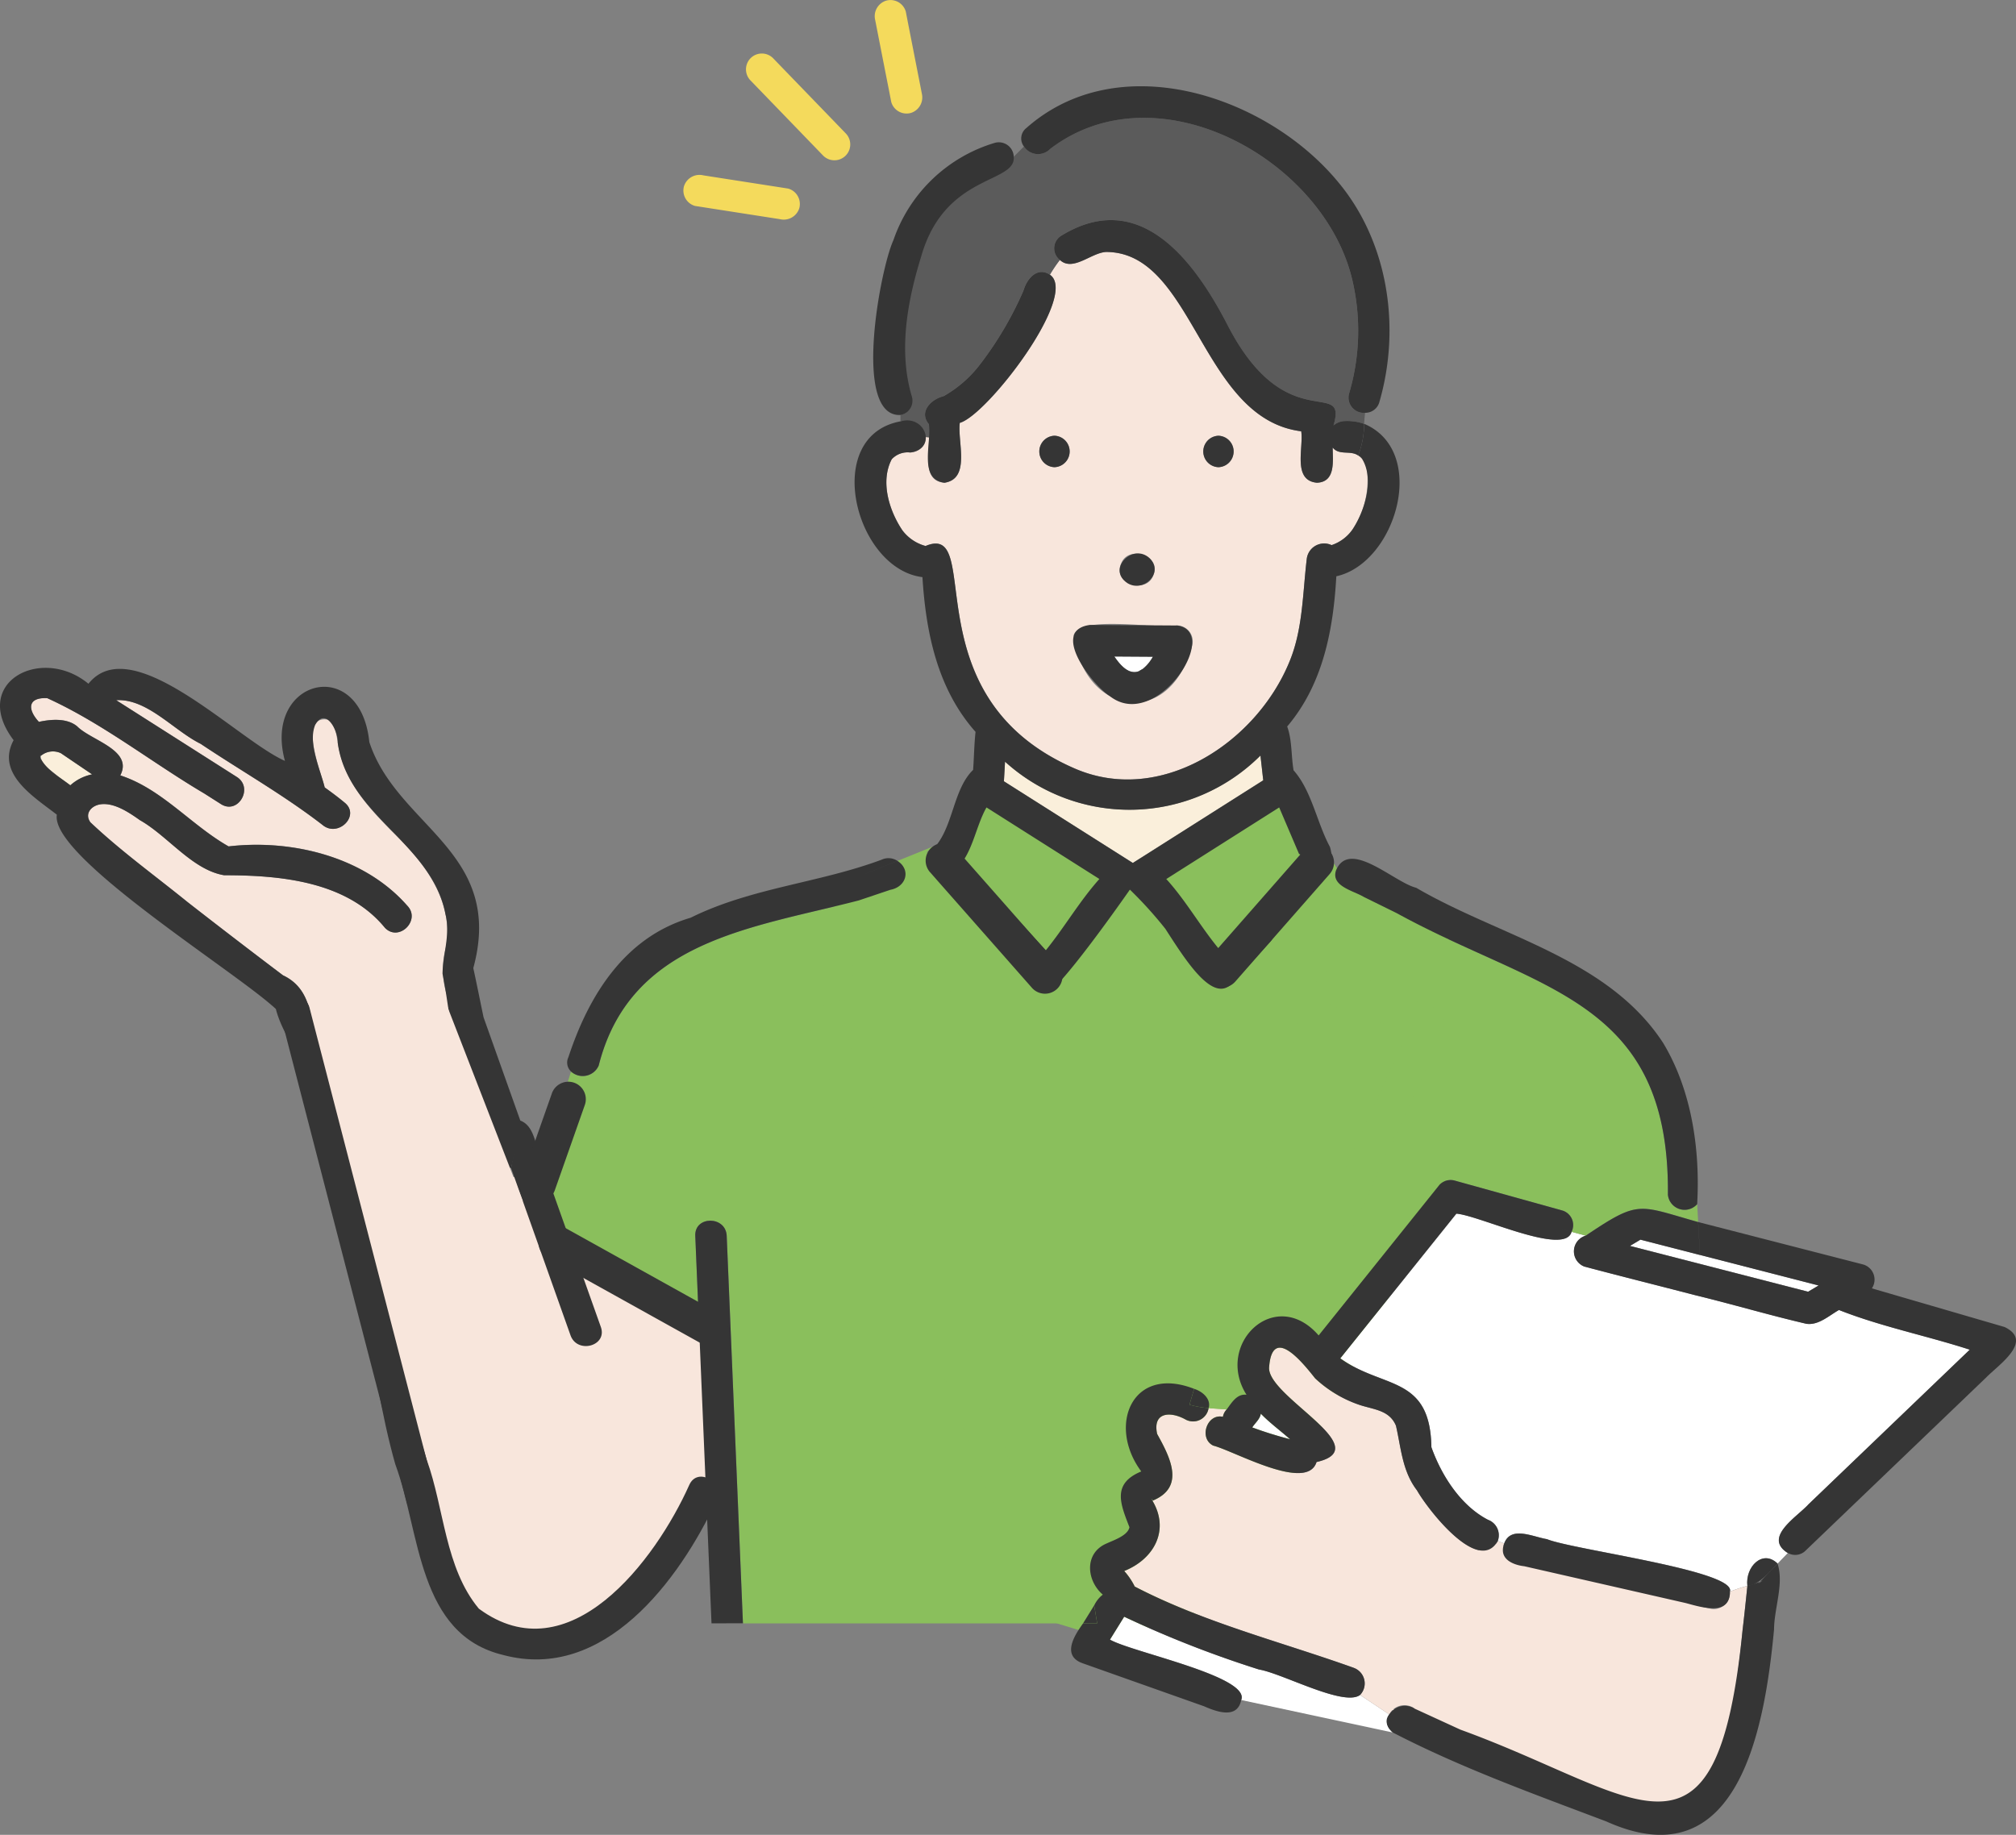
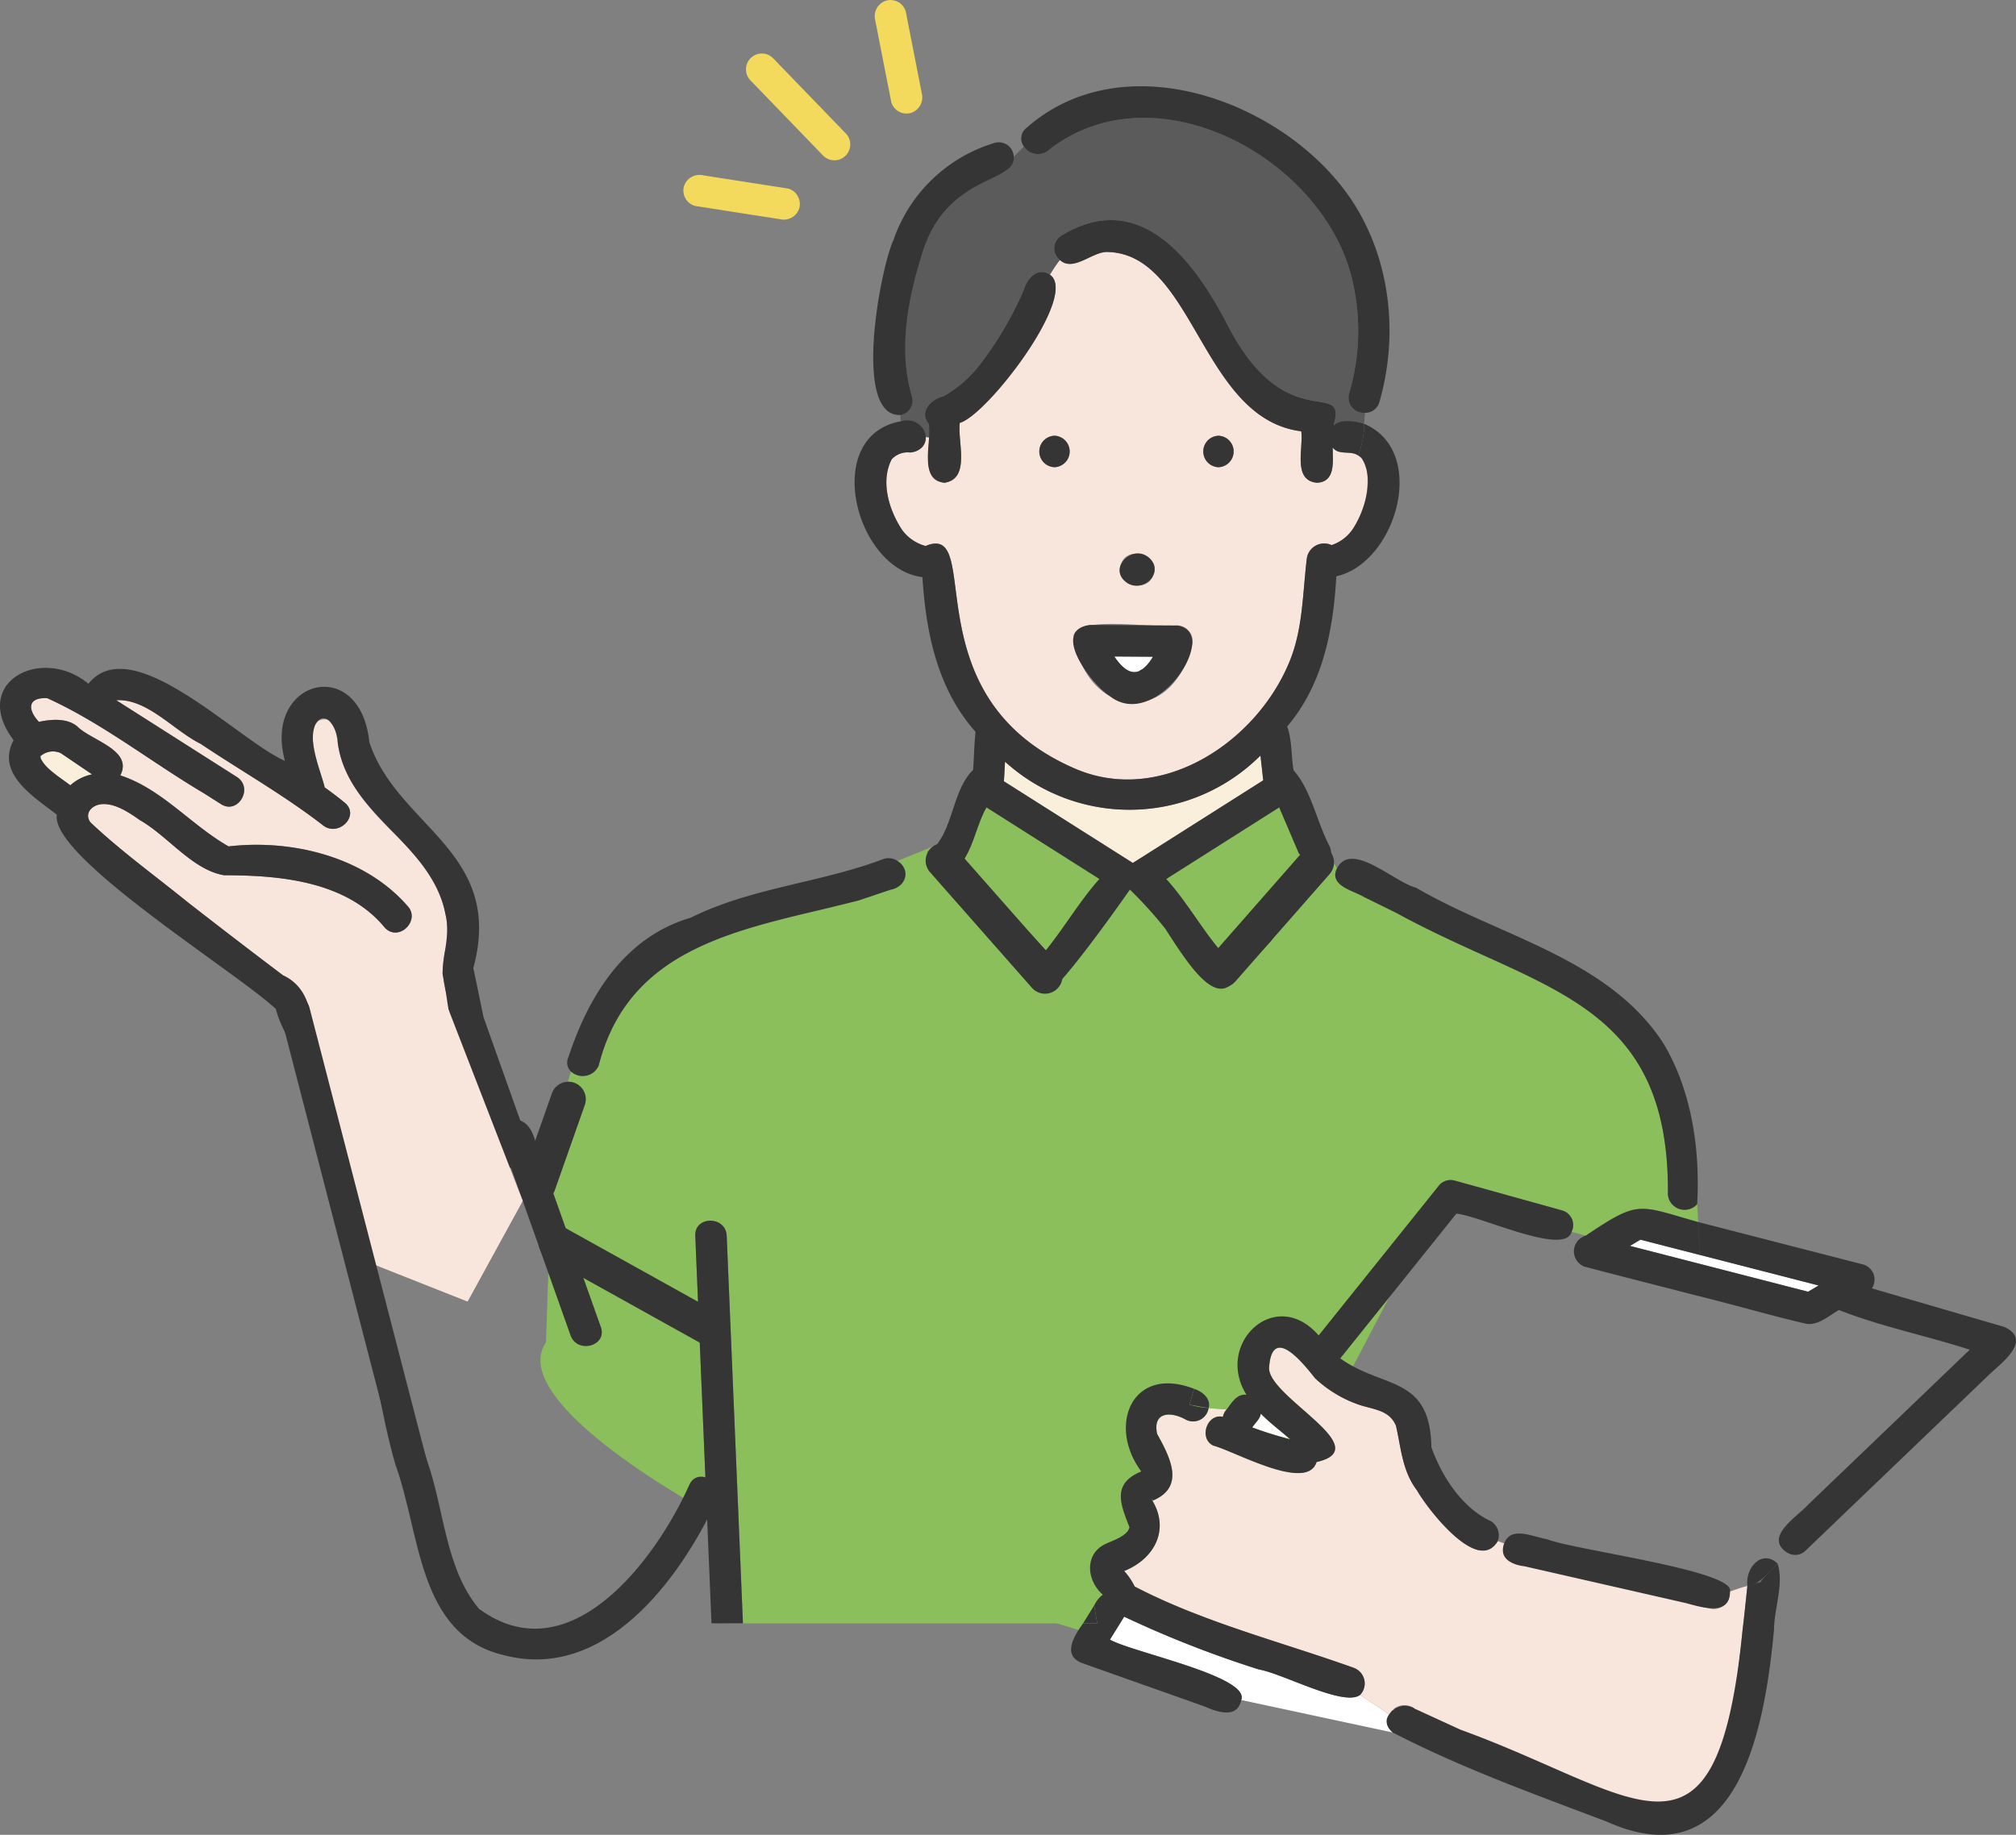
<svg xmlns="http://www.w3.org/2000/svg" id="グループ_1691" data-name="グループ 1691" width="202.361" height="184.216" viewBox="0 0 202.361 184.216">
  <rect x="0" y="0" width="202.361" height="184.216" fill="#808080" stroke="none" />
  <defs>
    <clipPath id="clip-path">
      <rect id="長方形_1552" data-name="長方形 1552" width="202.361" height="184.215" fill="none" />
    </clipPath>
  </defs>
  <g id="グループ_1691-2" data-name="グループ 1691" clip-path="url(#clip-path)">
    <path id="パス_2147" data-name="パス 2147" d="M85.6,107.192l19.978-11.6,3.228-5.162,14.187,8.551,10.3-5.247s5.83-3.887,6.413-3.3,6.272,9.855,6.272,9.855L156,103.4l-.445,27.4-21.682,41.436-11.9,3.525s-15.7-4.691-15.5-5.274-20.874-63.3-20.874-63.3" transform="translate(-10.564 -11.153)" fill="#8abf5c" />
    <path id="パス_2148" data-name="パス 2148" d="M139.844,109.033c-.118-.283-.137-.219-.072-.105a1.247,1.247,0,0,1,.072.105" transform="translate(-17.245 -13.431)" fill="#92c6c6" />
    <path id="パス_2149" data-name="パス 2149" d="M140.814,110.2c.044.04.091.072,0,0" transform="translate(-17.378 -13.6)" fill="#92c6c6" />
    <path id="パス_2150" data-name="パス 2150" d="M4.619,86.686v0l.007.025a.107.107,0,0,0-.006-.028" transform="translate(-0.57 -10.698)" fill="#92c6c6" />
    <path id="パス_2151" data-name="パス 2151" d="M4.615,86.8c.008.011.014.025.022.038a.224.224,0,0,0-.022-.038" transform="translate(-0.57 -10.713)" fill="#92c6c6" />
    <path id="パス_2152" data-name="パス 2152" d="M130.893,76.592a.264.264,0,0,0,.058-.039c-.018,0-.045.029-.058.039" transform="translate(-16.154 -9.448)" fill="#92c6c6" />
    <path id="パス_2153" data-name="パス 2153" d="M153.785,61.766c.032-.025.039-.032,0,0" transform="translate(-18.979 -7.62)" fill="#92c6c6" />
    <path id="パス_2154" data-name="パス 2154" d="M129.321,76.882c-.062-.03-.138-.068-.137-.066a.29.29,0,0,0,.137.066" transform="translate(-15.943 -9.48)" fill="#92c6c6" />
    <path id="パス_2155" data-name="パス 2155" d="M130.88,76.6l-.047.028c-.053.048-.073.078.047-.028" transform="translate(-16.142 -9.453)" fill="#92c6c6" />
    <path id="パス_2156" data-name="パス 2156" d="M4.679,86.923l0,.018c.057.18.042.089,0-.018" transform="translate(-0.577 -10.728)" fill="#92c6c6" />
    <path id="パス_2157" data-name="パス 2157" d="M128.857,76.6c.084.074.055.047,0,0" transform="translate(-15.903 -9.453)" fill="#92c6c6" />
    <path id="パス_2158" data-name="パス 2158" d="M114.957,89.117l12.941,8.2,13.09-8.3-.279-2.49a18.586,18.586,0,0,1-25.639.617l-.113,1.968" transform="translate(-14.187 -10.679)" fill="#faefdb" />
    <path id="パス_2159" data-name="パス 2159" d="M155.741,52.309c.021.015.041.029.077.05-.03-.018-.058-.039-.086-.058l.009.008" transform="translate(-19.219 -6.455)" fill="#92c6c6" />
    <path id="パス_2160" data-name="パス 2160" d="M4.67,86.9a.433.433,0,0,0-.031-.056c.029.113.053.13.031.056" transform="translate(-0.573 -10.718)" fill="#92c6c6" />
    <path id="パス_2161" data-name="パス 2161" d="M4.64,86.5a.152.152,0,0,0-.032.117l.025-.023c.013-.059.022-.106.007-.095" transform="translate(-0.569 -10.675)" fill="#92c6c6" />
    <path id="パス_2162" data-name="パス 2162" d="M4.641,86.607V86.6l0,0v.005l0,0" transform="translate(-0.572 -10.688)" fill="#92c6c6" />
    <path id="パス_2163" data-name="パス 2163" d="M155.69,52.273l.036.025c-.042-.036-.053-.04-.036-.025" transform="translate(-19.213 -6.45)" fill="#92c6c6" />
    <path id="パス_2164" data-name="パス 2164" d="M4.674,86.911l0,.01a.032.032,0,0,0-.006-.017l0,.007" transform="translate(-0.577 -10.725)" fill="#92c6c6" />
    <path id="パス_2165" data-name="パス 2165" d="M4.633,86.611c-.006,0-.016.012-.025.018a.138.138,0,0,0,.009.047c.006-.022.011-.045.016-.066" transform="translate(-0.569 -10.689)" fill="#92c6c6" />
    <path id="パス_2166" data-name="パス 2166" d="M4.666,86.881c-.016-.054-.028-.109-.04-.163a.218.218,0,0,0,.04.163" transform="translate(-0.57 -10.702)" fill="#92c6c6" />
    <path id="パス_2167" data-name="パス 2167" d="M4.606,86.64l0,.006,0-.006" transform="translate(-0.568 -10.693)" fill="#92c6c6" />
    <path id="パス_2168" data-name="パス 2168" d="M4.612,86.7l0-.02-.009-.037a.427.427,0,0,0,0,.057" transform="translate(-0.569 -10.693)" fill="#92c6c6" />
    <path id="パス_2169" data-name="パス 2169" d="M45.315,109.831a8.485,8.485,0,0,1-.072-5.024c.684-4.688-2.33-8.514-5.528-11.551-2.537-2.552-4.8-5.125-5.375-8.825-.116-.749-.256-1.851-.962-2.309-3.088-.533-.673,5.389-.346,6.8.692.494,1.371,1,2.022,1.543,1.567,1.3-.678,3.517-2.23,2.231-3.873-3-8.172-5.429-12.242-8.15-2.7-1.332-5.366-4.566-8.477-4.382l12.113,7.706c1.71,1.089.125,3.818-1.593,2.725l-1.682-1.07c-5.278-3.116-10.2-7.041-15.761-9.57-1.983-.089-1.993,1.134-.835,2.382,1.209-.266,2.825-.4,3.846.454,1.4,1.423,5.648,2.372,4.324,4.919,4.179,1.358,7.1,4.99,10.872,7.13C29.709,94.1,37,95.86,41.31,100.779c1.428,1.452-.819,3.7-2.233,2.231-3.854-4.713-10.622-5.276-16.131-5.273-3.2-.531-5.636-3.93-8.465-5.534-1.051-.742-2.568-1.783-3.948-1.588-.943.134-1.63.957-1.013,1.808,3.02,2.864,6.489,5.367,9.74,8q4.764,3.724,9.592,7.362c2.055.961,2.676,2.856,2.939,4.954q1.116,4.361,2.234,8.722a1.461,1.461,0,0,1-.264,1.325c4.744,1.617,9.926-3.787,12.773-7.066q-.61-2.947-1.218-5.894" transform="translate(-0.44 -9.867)" fill="#f8e6dc" />
    <path id="パス_2170" data-name="パス 2170" d="M6.347,88.527c.427.317.854.625,1.285.94a4.627,4.627,0,0,1,2.186-1.1L6.685,86.241a1.87,1.87,0,0,0-2.027.281l0,.015c.021-.007,0,.026-.009.028.117.877,1.085,1.414,1.7,1.962" transform="translate(-0.573 -10.623)" fill="#faefdb" />
    <path id="パス_2171" data-name="パス 2171" d="M4.6,86.639l.008-.007h0l-.008.008" transform="translate(-0.568 -10.691)" fill="#92c6c6" />
    <path id="パス_2172" data-name="パス 2172" d="M118.611,110.193c.032-.039.08-.071.112-.113a.466.466,0,0,0-.112.113" transform="translate(-14.638 -13.585)" fill="#92c6c6" />
    <path id="パス_2173" data-name="パス 2173" d="M155.138,194.976l-2.936-1.957c-1.624,1.214-7.809-2.175-10.141-2.555a108.261,108.261,0,0,1-13.536-5.3l-1.426,2.3c2.188,1.272,14.107,3.682,13.173,6.065l15.22,3.261a1.367,1.367,0,0,1-.354-1.818" transform="translate(-15.686 -22.852)" fill="#fff" />
    <path id="パス_2174" data-name="パス 2174" d="M166.752,174.832a1.769,1.769,0,0,1,.129-.822l-.652-.241c-1.914,3.418-7.05-3.207-8.106-5.092-1.475-1.92-1.594-4.238-2.108-6.486-.669-1.615-2.3-1.617-3.759-2.128a12.259,12.259,0,0,1-4.358-2.633c-1.209-1.528-4.306-5.41-4.618-1.119-.265,2.917,10.951,8.122,4.761,9.522-.955,3.049-8.211-1.09-10.372-1.65-1.469-.727-.637-3.243.97-2.89a1.44,1.44,0,0,1,.378-.737c-.6-.051-1.208-.081-1.811-.137a1.578,1.578,0,0,1-2.327,1.14c-1.51-.834-3.316-.749-2.839,1.456,1.253,2.266,2.9,5.336-.473,6.705,1.737,2.909.215,5.829-2.832,7.056a6.8,6.8,0,0,1,1.054,1.558c6.949,3.612,14.641,5.533,21.988,8.163a1.666,1.666,0,0,1,.629,2.72l2.935,1.957a1.714,1.714,0,0,1,2.569-.571c14.911-2.28,5.12-14.813,8.843-15.771" transform="translate(-15.888 -19.049)" fill="#f8e6dc" />
-     <path id="パス_2175" data-name="パス 2175" d="M200.505,168.153l16.162-15.5c-4.331-1.4-8.921-2.319-13.128-3.984-1,.564-2.063,1.565-3.278,1.385-3.748-.873-7.467-1.978-11.217-2.887-3.687-.961-7.386-1.881-11.066-2.859a1.638,1.638,0,0,1,.138-3.1l-1.424-.386c-.68,2.5-9.286-1.668-11.564-1.822q-5.824,7.263-11.649,14.525c4.268,3.091,9.029,1.677,9.144,8.918,1.013,2.851,2.942,5.87,5.685,7.293a1.649,1.649,0,0,1,.975,2.133l.652.241c.653-1.806,2.911-.649,4.287-.431,2.63,1.08,19.018,3.153,18.366,5.266a16.741,16.741,0,0,1,1.752-.572c-.23-1.926,1.545-3.7,3.031-2.24l1.033-1.069c-2.529-1.577.947-3.628,2.1-4.917" transform="translate(-18.941 -17.155)" fill="#fff" />
    <path id="パス_2176" data-name="パス 2176" d="M149.761,50.962a2.6,2.6,0,0,0-.523-1.351l.089.091a1.85,1.85,0,0,0-.47-.414,4.468,4.468,0,0,1-.356.66,4.468,4.468,0,0,0,.356-.66c-.786-.547-1.923.028-2.561-.8.006,1.35.317,3.456-1.578,3.535-2.481-.224-1.33-3.5-1.578-5.165-10.041-1.275-10.716-17.718-19.38-18-1.531-.12-3.477,2.071-4.845.8a13.6,13.6,0,0,0-1,1.483c2.94,2.039-6.268,14.082-9.049,14.87-.252,1.875,1.118,5.615-1.541,6.012-2.392-.181-1.372-3.264-1.578-4.865a1.6,1.6,0,0,0-.3.056,1.579,1.579,0,0,1-1.559,1.773,2.175,2.175,0,0,0-1.85.677c-1.169,2.23-.263,5.152,1.063,7.131a4.307,4.307,0,0,0,2.333,1.578c5.976-2.523-1.673,15.073,14.9,22.311,8.632,3.8,18.236-2.527,21.589-10.607,1.395-3.3,1.353-6.95,1.779-10.453a1.757,1.757,0,0,1,2.484-1.337,4.168,4.168,0,0,0,2.091-1.555,8.929,8.929,0,0,0,1.488-5.773m-31.389-.5a1.579,1.579,0,0,1,0-3.156,1.579,1.579,0,0,1,0,3.156m6.688,9.675c.73-1.913,4.129-.785,3.22,1.216-.73,1.913-4.13.784-3.22-1.216m7.138,8.215c-2.316,8.619-10.929,6.932-11.9-1.012.6-2.049,8.194-.624,10.374-.985a1.6,1.6,0,0,1,1.522,2m2.634-17.89a1.579,1.579,0,0,1,0-3.156,1.579,1.579,0,0,1,0,3.156" transform="translate(-12.526 -3.561)" fill="#f8e6dc" />
    <path id="パス_2177" data-name="パス 2177" d="M106.3,44.527c0-.062-.344-.211-.337-.272-1.047-1.263.218-2.5,1.479-2.816a12.109,12.109,0,0,0,3.7-3.25,35.215,35.215,0,0,0,4.307-7.333c.329-1.163,1.369-2.463,2.663-1.609a13.582,13.582,0,0,1,1-1.482,1.487,1.487,0,0,1,.217-2.487c7.937-4.786,13.375,2.73,16.667,9.128,5.887,11.329,12.01,5.061,10.58,9.968.833-.706,2.113-.462,3.076-.149.025-.381.054-.754.1-1.117a1.528,1.528,0,0,1-1.605-1.944,22.243,22.243,0,0,0,.264-11.625c-3-12-19.607-21.084-30.274-12.922a1.692,1.692,0,0,1-2.63-.241c-.321.321-.672.673-1.026,1.025.072.687-1.411.885-2.261,1.134-8.882,2.7-10.1,15.05-8.287,23.032.295.993-.039,1.566-.819,1.761v.638a1.538,1.538,0,0,1,1.949,1.529c.106-.029,1.357.169,1.453.161,0-.276-.216-.854-.216-1.131" transform="translate(-12.726 -1.666)" fill="#5b5b5b" />
    <path id="パス_2178" data-name="パス 2178" d="M63.184,124.382a42.911,42.911,0,0,0,1.769-4.859,1.749,1.749,0,0,0,2.782-.6c3.18-12.556,15.344-13.79,26.093-16.572q-.41,4.861-.82,9.72c-1.4.722-4.553.757-4.075,2.987q3.066,8,6.132,15.994l12.054,31.441c.72,1.878,3.772,1.062,3.043-.839Q101.333,138.62,92.5,115.587l8.252-2.9c1.9-.67,1.084-3.719-.839-3.044l-3.654,1.286c.209-3.212.664-6.438.745-9.645,1.608-.3,2.1-2.016.714-2.9l3.92-1.587c-.027.066-.058.13-.082.2a1.6,1.6,0,0,0-1.247,1.916q2.288,10.727,4.577,21.455l8.946,41.939a1.41,1.41,0,0,0,2,1.011l1.635,9.81-1.113,1.8H82.217q-.815-19.452-1.63-38.9c-.085-2.024-3.241-2.035-3.156,0q.579,13.827,1.158,27.656s-20.3-10.94-16.142-16.968Z" transform="translate(-7.638 -11.946)" fill="#8abf5c" />
-     <path id="パス_2179" data-name="パス 2179" d="M61.773,141.83l14.963,7.384.778,14.964s-7.384,10.4-6.8,10.3-7.191,8.745-11.854,7.773-9.522-7-9.522-7L41.465,145.3l.583-9.978,9.814-1.651,5.634,1.167Z" transform="translate(-5.117 -16.496)" fill="#f8e6dc" />
    <path id="パス_2180" data-name="パス 2180" d="M143.36,132.735q-1.812,8.531-3.623,17.063a1.51,1.51,0,0,1-2.625.615l-.375,1.293c.878.268,1.725,1.047,1.457,1.933.6.055,1.207.085,1.811.137.507-.672,1.015-1.591,1.994-1.478-3.224-5.1,2.9-10.973,7.241-5.957l12.135-15.133a1.548,1.548,0,0,1,1.536-.406l10.745,2.987a1.523,1.523,0,0,1,.968,2.154l1.425.385c5.4-3.638,5.245-3.066,11.285-1.37l-.1-1.793a1.685,1.685,0,0,1-2.937-.938c.2-19.727-12.94-20.431-27.233-28.287l.713,8.455c5.283,1.436,4.542,2.281,2.41,6.678L149.563,142.45c-.84,1.848-3.559.242-2.725-1.593q5.675-12.49,11.351-24.981l-8.158-2.87c-1.907-.671-1.081-3.718.839-3.044l3.654,1.286q-.376-4.465-.753-8.931c-1.043-.629-3.325-1.077-2.788-2.666l-.547-.243-7.077,33.325" transform="translate(-16.875 -12.269)" fill="#8abf5c" />
    <path id="パス_2181" data-name="パス 2181" d="M191.231,183.255c-6.226-1.42-17.268-5.6-23.494-7.021,2.028,6.186-2.717,19.7-9.328,16.81,30.025,13.117,33.449,18.385,36.064-7.7h0c.172-1.455.322-2.913.475-4.37a16.608,16.608,0,0,0-1.752.572,1.624,1.624,0,0,1-1.964,1.709" transform="translate(-19.55 -21.75)" fill="#f8e6dc" />
    <path id="パス_2182" data-name="パス 2182" d="M131.954,171.852c.082-.067-.155-.366,0,0" transform="translate(-16.278 -21.187)" fill="#92c6c6" />
    <path id="パス_2183" data-name="パス 2183" d="M144.254,161.911c-.085.55-.57.929-.862,1.381,1.246.465,2.518.852,3.8,1.19-.972-.863-2.042-1.636-2.941-2.571" transform="translate(-17.697 -19.982)" fill="#fff" />
    <path id="パス_2184" data-name="パス 2184" d="M130.413,76.879c.175-.064-.044-.022-.07.021l.07-.021" transform="translate(-16.086 -9.484)" fill="#92c6c6" />
    <path id="パス_2185" data-name="パス 2185" d="M131.174,75.687c.107-.152.2-.31.3-.469l-3.876-.025c.524.748,1.346,1.811,2.374,1.514a2.986,2.986,0,0,0,1.2-1.019" transform="translate(-15.747 -9.28)" fill="#fff" />
    <path id="パス_2186" data-name="パス 2186" d="M130.271,76.95a.361.361,0,0,1,.063-.042l-.033.011c-.01.011-.025.017-.03.032" transform="translate(-16.077 -9.492)" fill="#92c6c6" />
    <path id="パス_2187" data-name="パス 2187" d="M193.684,143.517l.017.288-.017-.288-5.979-1.539-1.053.628,17.884,4.6,1.052-.628-11.9-3.065" transform="translate(-23.035 -17.522)" fill="#fff" />
    <path id="パス_2188" data-name="パス 2188" d="M105.845,93.182a1.708,1.708,0,0,0,2.191.015c1.659-1.485,1.952-4.242,3.063-6.19l11.331,7.184c-1.973,2.2-3.5,4.848-5.373,7.154l-2.762-3.008c-1.424-1.456-3.677.788-2.231,2.231,1.733,1.264,3.44,5.439,5.864,4.49,2.36-2.307,7.564-9.8,7.564-9.8a41.012,41.012,0,0,1,3.558,3.932c2.024,3.131,4.731,7.487,6.651,5.53,1.279-1.379,2.539-2.774,3.815-4.156,1.437-1.443-.8-3.69-2.232-2.231l-2.752,3c-1.913-2.279-3.394-4.954-5.387-7.14l11.334-7.186,1.992,4.669,3.169,1.409a4.031,4.031,0,0,0-.068-2.12c-1.32-2.45-1.83-5.637-3.648-7.684-.252-1.442-.139-3.027-.643-4.4,3.594-4.233,4.63-9.694,4.933-15.081,5.97-1.318,9.26-12.451,2.878-15.273-.026-.01-.056-.017-.082-.026a9.109,9.109,0,0,1-.6,3.169,1.22,1.22,0,0,1,.146.094c-.024-.026.091.068.122.082-.036-.021-.056-.035-.077-.05.1.084.187.2.28.288l-.089-.091c1.309,2.157.193,5.391-.964,7.124a4.167,4.167,0,0,1-2.091,1.555,1.758,1.758,0,0,0-2.485,1.338c-.425,3.5-.384,7.157-1.779,10.453-3.352,8.079-12.957,14.409-21.589,10.606-16.6-7.262-8.895-24.8-14.9-22.31a4.305,4.305,0,0,1-2.333-1.579c-1.326-1.978-2.234-4.9-1.063-7.131a2.178,2.178,0,0,1,1.85-.677c2.738-.338,1.554-3.846-.969-3.128v0c-7.943,1.474-4.575,14.812,2.2,15.64.348,5.565,1.5,11.22,5.331,15.536-.138,1.265-.151,2.547-.244,3.818-1.935,1.872-1.977,5.412-3.677,7.552a1.9,1.9,0,0,0-.235,2.391m10.278,9.3c-.02.025-.057.043-.073.07a.437.437,0,0,1,.112-.113c-.013.014-.027.028-.039.043m19.39.06c.092.072.045.04,0,0m-.837-1a1.2,1.2,0,0,0-.073-.105c-.064-.113-.046-.177.073.105m-8.131-9.438-.756.479-12.941-8.2.113-1.968a18.586,18.586,0,0,0,25.639-.617l.279,2.49-12.334,7.82m20.339-32.017.027-.021-.027.021" transform="translate(-12.077 -5.942)" fill="#353535" />
    <path id="パス_2189" data-name="パス 2189" d="M149.806,45.385a1.885,1.885,0,0,0-1.053.436c1.438-4.9-4.691,1.361-10.58-9.969-3.288-6.395-8.741-13.916-16.668-9.125a1.486,1.486,0,0,0-.217,2.485,8.548,8.548,0,0,1,.659-.75,8.548,8.548,0,0,0-.659.75c1.367,1.268,3.315-.921,4.845-.8,8.639.265,9.368,16.752,19.38,18,.248,1.666-.9,4.942,1.578,5.165,1.9-.081,1.584-2.184,1.578-3.534.638.826,1.776.25,2.561.8a9.109,9.109,0,0,0,.6-3.169,4.944,4.944,0,0,0-2.022-.286" transform="translate(-14.898 -3.111)" fill="#353535" />
    <path id="パス_2190" data-name="パス 2190" d="M94.207,102.535c-10.743,2.781-22.915,4.016-26.093,16.572a1.749,1.749,0,0,1-2.782.6,6.981,6.981,0,0,1,1.52-2.458,6.981,6.981,0,0,0-1.52,2.458,1.236,1.236,0,0,1-.26-1.44c2.043-6.211,5.661-12.061,12.273-14,6.073-3.013,12.9-3.484,19.172-5.828a1.621,1.621,0,0,1,1.583.123l-3.725,1.508L98.1,98.566c1.383.884.894,2.605-.714,2.9Z" transform="translate(-8.016 -12.131)" fill="#353535" />
    <path id="パス_2191" data-name="パス 2191" d="M155.765,102.189c-1.044-.63-3.324-1.076-2.788-2.666l1.721.765-1.721-.765c1.352-3.218,5.844,1.212,8.043,1.744,8.373,4.9,19.228,7.051,24.792,15.581,2.88,4.774,3.726,10.756,3.415,16.186l-.1-1.826.1,1.826a1.685,1.685,0,0,1-2.937-.938c.194-19.726-12.917-20.421-27.233-28.286Z" transform="translate(-18.87 -12.139)" fill="#353535" />
    <path id="パス_2192" data-name="パス 2192" d="M44.38,158.294c2.476,8.649.965-3.394,3.441,5.255,1.765,4.893,1.825,10.853,5.231,14.941,9.059,6.684,17.732-4.841,21.126-12.435.842-1.848,3.561-.242,2.725,1.593-3.756,8.035-11.305,18.174-21.374,15.5-8.668-2.053-8.322-12.3-10.864-19.154-2.737-9.557-4.273-26.391-4.273-26.391" transform="translate(-4.985 -16.982)" fill="#353535" />
    <path id="パス_2193" data-name="パス 2193" d="M58.524,133.111,64.49,149.9c.675,1.9,3.725,1.082,3.044-.839L61.7,132.647a6.9,6.9,0,0,1-1.971,2.326,6.9,6.9,0,0,0,1.971-2.326c-.717-1.346-.678-3.752-2.274-4.313" transform="translate(-7.223 -15.838)" fill="#353535" />
    <path id="パス_2194" data-name="パス 2194" d="M139.311,49.909a1.579,1.579,0,0,0,0,3.156,1.579,1.579,0,0,0,0-3.156" transform="translate(-17.005 -6.159)" fill="#353535" />
    <path id="パス_2195" data-name="パス 2195" d="M120.532,53.065a1.579,1.579,0,0,0,0-3.156,1.579,1.579,0,0,0,0,3.156" transform="translate(-14.687 -6.159)" fill="#353535" />
    <path id="パス_2196" data-name="パス 2196" d="M155.957,52.532h0" transform="translate(-19.246 -6.482)" fill="#353535" />
    <path id="パス_2197" data-name="パス 2197" d="M155.691,52.274c.008.007.022.017.045.032a.416.416,0,0,0-.045-.032" transform="translate(-19.214 -6.451)" fill="#353535" />
    <path id="パス_2198" data-name="パス 2198" d="M129,66.373c1.59.976,3.669-1.008,2.248-2.478-1.683-1.643-4.389,1.07-2.248,2.478" transform="translate(-15.823 -7.822)" fill="#353535" />
    <path id="パス_2199" data-name="パス 2199" d="M148.457,19.146c-7.261-8.456-21.835-13.184-31-5.075a1.326,1.326,0,0,0-.242,1.86l.757-.756-.757.756a1.692,1.692,0,0,0,2.629.241c10.67-8.162,27.271.924,30.274,12.922a22.243,22.243,0,0,1-.264,11.625,1.529,1.529,0,0,0,1.605,1.944,3.738,3.738,0,0,1,1.576-2.944,3.738,3.738,0,0,0-1.576,2.944,1.462,1.462,0,0,0,1.438-1.105c2.2-7.608.844-16.355-4.443-22.412" transform="translate(-14.432 -1.219)" fill="#353535" />
    <path id="パス_2200" data-name="パス 2200" d="M112.375,19.471l1.723-1.723a1.5,1.5,0,0,0-1.936-1.387,15.417,15.417,0,0,0-10.144,9.767c-1.313,2.83-4.156,17.772.714,17.547v0a1.46,1.46,0,0,0,1.127-1.888c-1.364-4.61-.423-9.618.972-14.11,2.392-8.255,9.506-7.218,9.266-9.929l-1.723,1.723" transform="translate(-12.34 -2.01)" fill="#353535" />
    <path id="パス_2201" data-name="パス 2201" d="M118.464,31.429c-.855,1.445-1.615,3.111-2.727,4.779,1.112-1.668,1.872-3.335,2.727-4.779-1.3-.85-2.331.44-2.663,1.608a35.215,35.215,0,0,1-4.307,7.333,12.131,12.131,0,0,1-3.7,3.25c-1.257.307-2.53,1.559-1.479,2.816.286,1.828-1.084,5.541,1.559,5.877,2.66-.4,1.288-4.135,1.541-6.013,2.738-.748,12-12.83,9.05-14.87" transform="translate(-13.073 -3.845)" fill="#353535" />
    <path id="パス_2202" data-name="パス 2202" d="M124.568,71.575c-4.045.54.235,6.025,1.993,7.143,4.653,3.674,11.283-6.461,6.755-7.087l-8.748-.056m3.552,4.4c.055.046.084.073,0,0m.287.189s.075.036.137.066a.29.29,0,0,1-.137-.066m1.646-.325c-.039.036-.077.072-.117.106.049-.026.021,0-.032.028-.12.106-.1.075-.047.027l-.334.187c.136,0-.161.066-.164.1.005-.015.02-.02.03-.032-1.027.3-1.849-.765-2.373-1.514l3.875.025a4.39,4.39,0,0,1-.839,1.073" transform="translate(-15.165 -8.833)" fill="#353535" />
    <path id="パス_2203" data-name="パス 2203" d="M130.3,76.91a.62.62,0,0,0,.134-.067.206.206,0,0,0-.134.067" transform="translate(-16.081 -9.483)" fill="#353535" />
    <path id="パス_2204" data-name="パス 2204" d="M130.886,76.593l.032-.027a.277.277,0,0,0-.079.055l.047-.028" transform="translate(-16.147 -9.449)" fill="#353535" />
    <path id="パス_2205" data-name="パス 2205" d="M84.4,180.228q-.815-19.452-1.63-38.9c-.084-2.023-3.241-2.034-3.156,0q.6,14.309,1.2,28.615.935-1.867,1.869-3.737-.935,1.87-1.869,3.737l.431,10.289Z" transform="translate(-9.826 -17.254)" fill="#353535" />
    <path id="パス_2206" data-name="パス 2206" d="M51.3,126.713l1.069-4.372-3.831-10.767c-.344-1.646-.673-3.3-1.029-4.94,3.183-11.717-7.642-14.168-10.437-22.692-.908-8.841-10.71-6.3-8.471,1.889-4.769-2.092-15.365-13.2-19.724-7.744-4.724-3.9-11.9-.125-7.511,5.665-1.815,3.384,2.073,5.709,4.339,7.48-.688,4.223,17.99,15.76,21.984,19.509.821,3.207,3.667,6.171,4.487,9.378M7.058,88.284c-1.031-.812-2.306-1.476-2.958-2.657.041.1.067.216.005.026,0,.083-.032-.091-.06-.121.008.01.014.021.022.032a.544.544,0,0,1-.018-.135l-.005.02c0-.022,0-.042-.005-.063l0,.006a.057.057,0,0,1,0-.012l-.009.007.009-.008c-.008-.1.07-.185.025-.023l0,0v.007l0,0c-.005.022-.01.044-.016.066l.007.025c.005-.024.01-.047.016-.069.011,0,.03-.035.009-.028l.005-.015a1.87,1.87,0,0,1,2.027-.281l3.133,2.123a4.627,4.627,0,0,0-2.186,1.1m25.888,29.971c-.744-2.908-.851-3.031-1.6-5.939-.272-2.111-.875-3.983-2.94-4.954q-4.823-3.646-9.592-7.362c-3.25-2.636-6.721-5.14-9.74-8-.616-.85.071-1.673,1.013-1.808,1.38-.195,2.9.846,3.948,1.588,2.828,1.6,5.269,5,8.465,5.534,5.509,0,12.278.56,16.133,5.274,1.406,1.467,3.668-.777,2.231-2.232-4.312-4.919-11.6-6.674-17.92-5.936-3.769-2.141-6.694-5.772-10.872-7.13,1.325-2.547-2.927-3.5-4.324-4.919-1.021-.854-2.636-.72-3.845-.454-1.14-1.232-1.173-2.472.835-2.382,5.565,2.529,10.483,6.453,15.76,9.57l1.682,1.07c1.719,1.093,3.3-1.637,1.593-2.725L11.665,79.739c3.113-.183,5.772,3.05,8.477,4.381,4.07,2.722,8.37,5.155,12.242,8.15,1.552,1.286,3.8-.934,2.231-2.231-.651-.54-1.332-1.048-2.022-1.543-.423-1.778-1.7-4.4-.963-6.258,1.047-1.891,2.335.587,2.27,1.765.956,7.314,9.487,10.107,10.814,17.221.518,2.007-.266,4-.294,5.977.524,2.7.428,2.909.964,5.612" transform="translate(0 -9.44)" fill="#353535" />
    <path id="パス_2207" data-name="パス 2207" d="M223.452,150.313l-13.313-3.879a1.58,1.58,0,0,0-.862-2.394L192.7,139.774l.188,3.308,11.9,3.064-1.053.628-17.883-4.6,1.052-.628,5.979,1.539-.188-3.308c-6.048-1.7-5.887-2.262-11.285,1.37l3.657.989-3.657-.989a1.638,1.638,0,0,0-.138,3.1c3.681.979,7.38,1.9,11.066,2.859,3.75.91,7.468,2.014,11.218,2.887,1.214.18,2.276-.82,3.277-1.385,4.208,1.664,8.8,2.582,13.129,3.985l-16.163,15.5c-1.155,1.289-4.628,3.34-2.1,4.917l2.539-2.628L201.707,173a1.477,1.477,0,0,0,1.793-.251l18.109-17.365c1.259-1.29,4.812-3.65,1.843-5.072" transform="translate(-22.244 -17.086)" fill="#353535" />
    <path id="パス_2208" data-name="パス 2208" d="M172.243,139.666l2.545.687a1.523,1.523,0,0,0-.969-2.154l-10.745-2.987a1.546,1.546,0,0,0-1.535.406L149.4,150.753c-4.349-5.018-10.465.861-7.241,5.957-.979-.113-1.487.806-1.993,1.478a9.864,9.864,0,0,1,2.326.43,9.864,9.864,0,0,0-2.326-.43,1.431,1.431,0,0,0-.378.736c-1.605-.352-2.442,2.163-.97,2.89,2.163.559,9.4,4.7,10.372,1.65,6.185-1.407-5.011-6.588-4.761-9.522.318-4.286,3.4-.417,4.617,1.119a12.27,12.27,0,0,0,4.358,2.633c1.456.51,3.09.514,3.759,2.128.514,2.248.635,4.568,2.108,6.486,1.083,1.911,6.167,8.494,8.106,5.093l-2.763-1.021,2.763,1.021a1.65,1.65,0,0,0-.975-2.134c-2.743-1.423-4.671-4.442-5.685-7.292-.121-7.25-4.874-5.823-9.144-8.918l11.649-14.526c2.262.156,10.919,4.316,11.563,1.822ZM146.536,161.18c-1.285-.338-2.557-.726-3.8-1.19.292-.451.777-.83.862-1.381.9.935,1.969,1.708,2.941,2.571" transform="translate(-17.038 -16.68)" fill="#353535" />
    <path id="パス_2209" data-name="パス 2209" d="M203.12,179.008c-1.488-1.459-3.26.315-3.031,2.241,1.1-.032,2.359-1.519,3.031-2.241" transform="translate(-24.691 -22.026)" fill="#353535" />
    <path id="パス_2210" data-name="パス 2210" d="M203.056,179.084l-1.762,1.822c.173-.068.346-.134.507-.214a2.761,2.761,0,0,0-1.149.879l.643-.665c-.4.158-.833.293-1.269.418-.154,1.457-.3,2.915-.476,4.37H202.7c.014-2.126,1.015-4.611.354-6.61" transform="translate(-24.627 -22.101)" fill="#353535" />
    <path id="パス_2211" data-name="パス 2211" d="M159.055,196.357c-1.155,2.375,2.615,2.091,3.852,2.568Z" transform="translate(-19.603 -24.233)" fill="#353535" />
    <path id="パス_2212" data-name="パス 2212" d="M159.048,195.156a1.858,1.858,0,0,1,2.569-.571l4.574,2.1c18.019,6.537,25.717,16.054,28.327-10.064h3.153c-.914,9.647-3.472,25.3-16.83,19.282-7.206-2.731-14.59-5.38-21.439-8.933,0,0-1.121-.891-.354-1.818" transform="translate(-19.596 -23.032)" fill="#353535" />
    <path id="パス_2213" data-name="パス 2213" d="M172.1,177.459a1.769,1.769,0,0,1,.129-.822l6.067,2.242-6.067-2.242c.652-1.806,2.91-.65,4.286-.432,2.561,1.061,19.07,3.172,18.367,5.267a3.133,3.133,0,0,0-1.731,1.426,3.133,3.133,0,0,1,1.731-1.426c.025,2.486-2.852,1.572-4.422,1.149l-16.223-3.7s-1.986-.162-2.137-1.461" transform="translate(-21.239 -21.676)" fill="#353535" />
-     <path id="パス_2214" data-name="パス 2214" d="M138.129,161c.267-.887-.579-1.664-1.457-1.933l-.464,1.595a10.161,10.161,0,0,0,1.921.338" transform="translate(-16.81 -19.631)" fill="#353535" />
+     <path id="パス_2214" data-name="パス 2214" d="M138.129,161c.267-.887-.579-1.664-1.457-1.933l-.464,1.595" transform="translate(-16.81 -19.631)" fill="#353535" />
    <path id="パス_2215" data-name="パス 2215" d="M151.025,187c-7.348-2.63-15.04-4.55-21.988-8.163a6.827,6.827,0,0,0-1.054-1.558c3.047-1.225,4.569-4.147,2.832-7.056,3.38-1.375,1.725-4.435.472-6.706-.476-2.2,1.331-2.291,2.84-1.455a1.578,1.578,0,0,0,2.327-1.14,10.137,10.137,0,0,1-1.921-.338l-.266.918.266-.918a6.551,6.551,0,0,1-1.832-.849,6.551,6.551,0,0,0,1.832.849L135,158.99c-6.223-2.426-8.739,3.679-5.305,8.293-3,1.237-2.067,3.312-1.188,5.6-.162.847-1.608,1.31-2.308,1.639-2.232.959-2.028,3.7-.366,5.129a3,3,0,0,0-.863,1.081l.3,1.8h0l.138.825-.138-.825h-1.413c-.884,1.222-2.153,3.224-.094,3.993L136,190.861c1.26.552,3.334,1.315,3.727-.626l-4.217-.9,4.217.9c.964-2.363-11-4.805-13.173-6.065l1.427-2.3a108.154,108.154,0,0,0,13.536,5.3c2.342.385,8.515,3.768,10.141,2.555l-2.131-1.42,2.131,1.42a1.666,1.666,0,0,0-.629-2.72m-20.212-16.781c-.155-.366.082-.067,0,0" transform="translate(-15.137 -19.554)" fill="#353535" />
    <path id="パス_2216" data-name="パス 2216" d="M125.137,183.868l-1.113,1.8h1.413Z" transform="translate(-15.306 -22.692)" fill="#353535" />
    <path id="パス_2217" data-name="パス 2217" d="M4.638,86.842a.311.311,0,0,0,.02.038c-.006-.013-.013-.025-.02-.038" transform="translate(-0.572 -10.718)" fill="#353535" />
    <path id="パス_2218" data-name="パス 2218" d="M4.626,86.717a1.179,1.179,0,0,0,.045.172c-.006-.033-.02-.09-.044-.175v0" transform="translate(-0.571 -10.702)" fill="#353535" />
    <path id="パス_2219" data-name="パス 2219" d="M4.677,86.922l.006.018a.086.086,0,0,0-.009-.028l0,.01" transform="translate(-0.577 -10.726)" fill="#353535" />
    <path id="パス_2220" data-name="パス 2220" d="M4.634,86.605l-.025.023h0a.251.251,0,0,1,.025-.018v-.005" transform="translate(-0.569 -10.688)" fill="#353535" />
    <path id="パス_2221" data-name="パス 2221" d="M4.608,86.646l.009.037v0c0-.013-.005-.019-.01-.034" transform="translate(-0.569 -10.693)" fill="#353535" />
    <path id="パス_2222" data-name="パス 2222" d="M4.673,86.909a.068.068,0,0,0-.011-.023l.011.023" transform="translate(-0.575 -10.723)" fill="#353535" />
    <path id="パス_2223" data-name="パス 2223" d="M48.747,114.159l.778.971L57.1,134.661l-5.538,10.105-9.814-3.887s-3.5-10.008-4.178-17.976,2.817-8.745,2.817-8.745Z" transform="translate(-4.626 -14.089)" fill="#f8e6dc" />
    <path id="パス_2224" data-name="パス 2224" d="M61.393,135.967a1.755,1.755,0,0,1-1.654-2.336l3.012-8.551a1.753,1.753,0,1,1,3.307,1.164L63.047,134.8a1.756,1.756,0,0,1-1.654,1.172" transform="translate(-7.36 -15.292)" fill="#353535" />
    <path id="パス_2225" data-name="パス 2225" d="M78.933,152.468a1.752,1.752,0,0,1-.851-.221L62.535,143.6a1.753,1.753,0,0,1,1.7-3.065l15.547,8.648a1.753,1.753,0,0,1-.855,3.285" transform="translate(-7.606 -17.317)" fill="#353535" />
    <path id="パス_2226" data-name="パス 2226" d="M117.98,111.684a1.749,1.749,0,0,1-1.317-.594L106.434,99.482a1.753,1.753,0,1,1,2.632-2.318l10.229,11.608a1.754,1.754,0,0,1-1.315,2.912" transform="translate(-13.082 -11.918)" fill="#353535" />
    <path id="パス_2227" data-name="パス 2227" d="M139.7,111.09a1.754,1.754,0,0,1-1.318-2.909l9.476-10.8a1.753,1.753,0,1,1,2.636,2.312l-9.475,10.8a1.75,1.75,0,0,1-1.319.6" transform="translate(-17.025 -11.944)" fill="#353535" />
    <path id="パス_2228" data-name="パス 2228" d="M104.894,9.386l-1.407-7.177q-.1-.518-.2-1.036A1.6,1.6,0,0,0,101.326.061a1.633,1.633,0,0,0-1.112,1.957q.7,3.588,1.408,7.177.1.519.2,1.037a1.6,1.6,0,0,0,1.957,1.112,1.632,1.632,0,0,0,1.112-1.957" transform="translate(-12.363 0)" fill="#f4da5c" />
    <path id="パス_2229" data-name="パス 2229" d="M89.018,7.507l-.906-.938a1.591,1.591,0,0,0-2.25,2.249l6.406,6.629.906.938a1.591,1.591,0,0,0,2.25-2.25L89.018,7.507" transform="translate(-10.54 -0.754)" fill="#f4da5c" />
    <path id="パス_2230" data-name="パス 2230" d="M88.782,21.408l-7.456-1.161-1.058-.165a1.633,1.633,0,0,0-1.957,1.112,1.608,1.608,0,0,0,1.112,1.957l7.455,1.161,1.059.165a1.633,1.633,0,0,0,1.957-1.111,1.61,1.61,0,0,0-1.112-1.957" transform="translate(-9.66 -2.475)" fill="#f4da5c" />
    <line id="線_105" data-name="線 105" x2="12.671" y2="48.919" transform="translate(29.611 101.536)" fill="none" stroke="#353535" stroke-linecap="round" stroke-linejoin="round" stroke-width="3" />
  </g>
</svg>